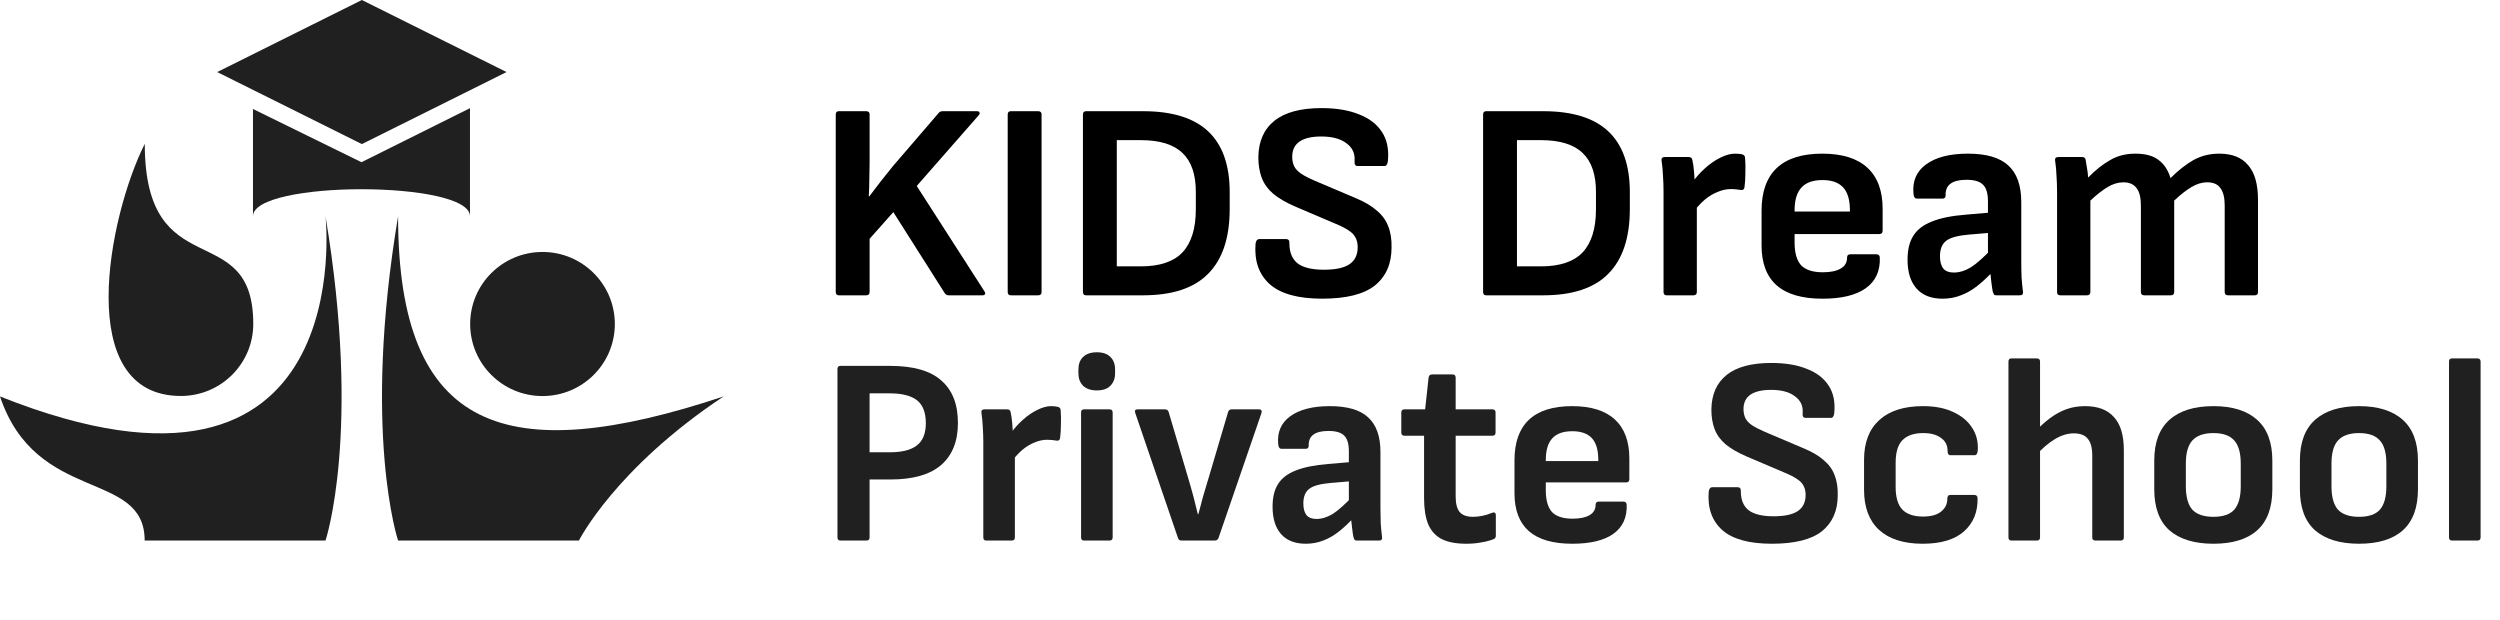
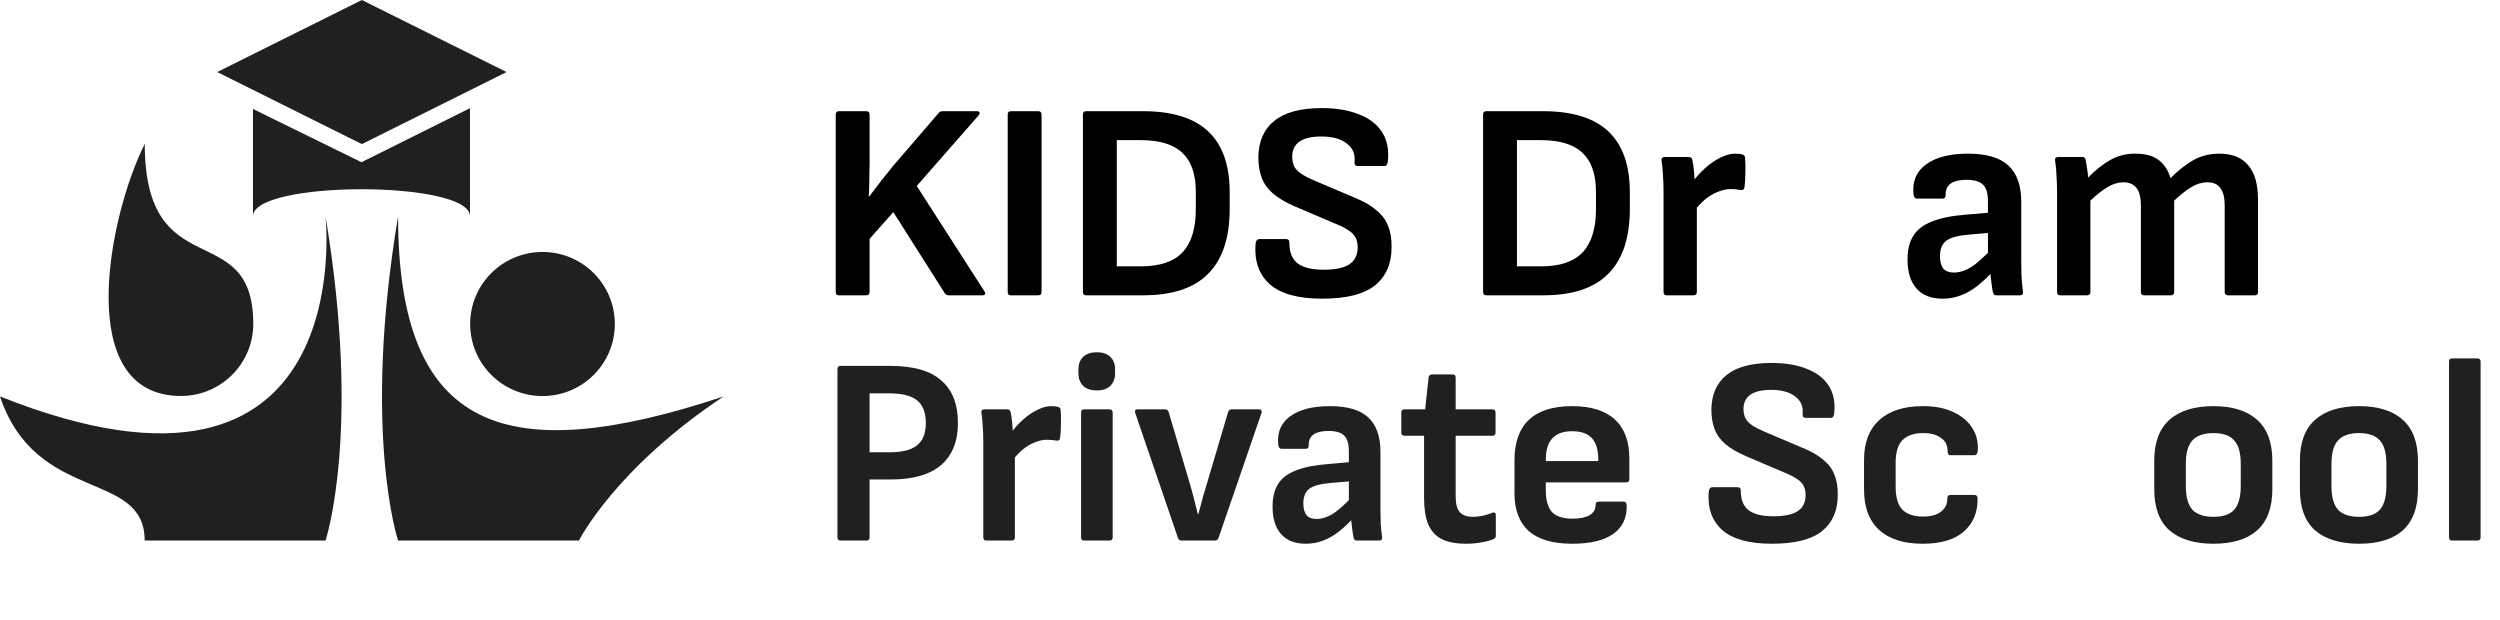
<svg xmlns="http://www.w3.org/2000/svg" width="121" height="30" viewBox="0 0 121 30" fill="none">
  <path d="M7.002 26.163H15.755C15.755 26.163 17.505 20.932 15.755 10.47C15.755 10.47 17.505 26.163 0 19.188C1.751 24.419 7.002 22.709 7.002 26.163Z" fill="#202020" />
  <path d="M19.267 10.47C17.516 20.932 19.267 26.163 19.267 26.163H28.02C28.02 26.163 29.77 22.675 35.022 19.188C24.518 22.675 19.267 20.932 19.267 10.47Z" fill="#202020" />
  <path d="M10.512 3.487L17.514 0L24.516 3.487L17.514 6.974L10.512 3.487Z" fill="#202020" />
  <path d="M12.244 5.275L17.495 7.851L22.747 5.235V10.466C22.747 8.723 12.244 8.723 12.244 10.466V5.275Z" fill="#202020" />
  <path d="M22.756 15.682C22.756 13.756 24.323 12.195 26.257 12.195C28.19 12.195 29.758 13.756 29.758 15.682C29.758 17.608 28.19 19.169 26.257 19.169C24.323 19.169 22.756 17.608 22.756 15.682Z" fill="#202020" />
  <path d="M7.007 6.96C7.007 13.934 12.258 10.447 12.258 15.678C12.258 17.604 10.691 19.165 8.757 19.165C3.506 19.165 5.256 10.447 7.007 6.96Z" fill="#202020" />
  <path d="M40.676 26.163C40.581 26.163 40.533 26.111 40.533 26.008V17.863C40.533 17.76 40.581 17.709 40.676 17.709H43.086C44.209 17.709 45.034 17.945 45.561 18.418C46.097 18.883 46.364 19.567 46.364 20.471C46.364 21.357 46.092 22.037 45.548 22.51C45.004 22.975 44.188 23.207 43.099 23.207H42.088V26.008C42.088 26.111 42.036 26.163 41.933 26.163H40.676ZM42.088 21.89H43.073C43.661 21.89 44.097 21.779 44.382 21.555C44.667 21.331 44.81 20.974 44.81 20.483C44.81 19.967 44.667 19.597 44.382 19.373C44.097 19.15 43.656 19.038 43.06 19.038H42.088V21.89Z" fill="#202020" />
  <path d="M47.734 26.163C47.639 26.163 47.592 26.111 47.592 26.008V21.4C47.592 21.142 47.583 20.897 47.566 20.664C47.557 20.432 47.535 20.204 47.501 19.98C47.483 19.868 47.535 19.812 47.656 19.812H48.745C48.84 19.812 48.896 19.855 48.913 19.942C48.948 20.096 48.974 20.273 48.991 20.471C49.008 20.669 49.017 20.845 49.017 21L49.12 21.748V26.008C49.12 26.111 49.069 26.163 48.965 26.163H47.734ZM48.978 22.316L48.9 21C49.082 20.742 49.285 20.514 49.509 20.316C49.742 20.109 49.976 19.95 50.209 19.838C50.451 19.718 50.671 19.657 50.87 19.657C51.017 19.657 51.133 19.67 51.22 19.696C51.297 19.722 51.336 19.778 51.336 19.864C51.354 20.07 51.358 20.294 51.349 20.535C51.349 20.767 51.336 20.987 51.31 21.193C51.293 21.305 51.228 21.348 51.116 21.323C51.064 21.314 50.999 21.305 50.922 21.297C50.844 21.288 50.762 21.284 50.675 21.284C50.486 21.284 50.287 21.327 50.079 21.413C49.881 21.49 49.686 21.607 49.496 21.761C49.315 21.916 49.142 22.101 48.978 22.316Z" fill="#202020" />
  <path d="M52.467 26.163C52.372 26.163 52.324 26.111 52.324 26.008V19.967C52.324 19.864 52.372 19.812 52.467 19.812H53.698C53.801 19.812 53.853 19.864 53.853 19.967V26.008C53.853 26.111 53.801 26.163 53.698 26.163H52.467ZM53.089 18.896C52.795 18.896 52.57 18.819 52.415 18.664C52.268 18.509 52.195 18.311 52.195 18.07V17.876C52.195 17.627 52.268 17.429 52.415 17.283C52.57 17.128 52.795 17.05 53.089 17.05C53.383 17.05 53.603 17.128 53.75 17.283C53.897 17.429 53.97 17.627 53.97 17.876V18.07C53.97 18.311 53.897 18.509 53.75 18.664C53.603 18.819 53.383 18.896 53.089 18.896Z" fill="#202020" />
  <path d="M57.185 26.163C57.099 26.163 57.042 26.124 57.017 26.047L54.943 19.98C54.909 19.868 54.948 19.812 55.06 19.812H56.382C56.477 19.812 56.537 19.855 56.563 19.942L57.509 23.142C57.595 23.426 57.677 23.715 57.755 24.007C57.833 24.3 57.906 24.592 57.975 24.885H58.001C58.079 24.584 58.157 24.291 58.235 24.007C58.321 23.723 58.407 23.435 58.494 23.142L59.44 19.942C59.466 19.855 59.526 19.812 59.621 19.812H60.93C61.042 19.812 61.085 19.868 61.059 19.98L58.973 26.047C58.939 26.124 58.878 26.163 58.792 26.163H57.185Z" fill="#202020" />
  <path d="M65.674 26.163C65.622 26.163 65.583 26.15 65.557 26.124C65.54 26.09 65.522 26.047 65.505 25.995C65.488 25.909 65.466 25.762 65.441 25.556C65.415 25.341 65.393 25.143 65.376 24.962L65.285 24.433V21.852C65.285 21.49 65.212 21.236 65.065 21.09C64.918 20.935 64.663 20.858 64.3 20.858C63.644 20.858 63.324 21.095 63.341 21.568C63.341 21.671 63.294 21.723 63.199 21.723H62.032C61.929 21.723 61.873 21.645 61.864 21.49C61.812 20.914 62.007 20.466 62.447 20.148C62.896 19.821 63.536 19.657 64.365 19.657C65.212 19.657 65.829 19.838 66.218 20.2C66.615 20.561 66.814 21.12 66.814 21.878V24.562C66.814 24.837 66.818 25.096 66.827 25.337C66.844 25.578 66.866 25.797 66.892 25.995C66.909 26.107 66.862 26.163 66.749 26.163H65.674ZM63.199 26.317C62.68 26.317 62.283 26.163 62.007 25.853C61.73 25.543 61.592 25.1 61.592 24.523C61.592 24.076 61.678 23.715 61.851 23.439C62.024 23.155 62.305 22.936 62.693 22.781C63.091 22.617 63.618 22.51 64.274 22.458L65.479 22.355V23.284L64.404 23.375C63.903 23.418 63.557 23.512 63.367 23.659C63.177 23.805 63.082 24.042 63.082 24.369C63.082 24.618 63.134 24.807 63.238 24.936C63.341 25.057 63.501 25.117 63.717 25.117C63.976 25.117 64.24 25.035 64.507 24.872C64.775 24.7 65.112 24.399 65.518 23.968L65.57 25.001C65.311 25.285 65.056 25.526 64.805 25.724C64.555 25.922 64.3 26.068 64.041 26.163C63.782 26.266 63.501 26.317 63.199 26.317Z" fill="#202020" />
  <path d="M70.972 26.317C70.471 26.317 70.07 26.24 69.767 26.085C69.474 25.93 69.258 25.689 69.119 25.362C68.99 25.035 68.925 24.618 68.925 24.11V21.09H67.979C67.875 21.09 67.823 21.038 67.823 20.935V19.967C67.823 19.864 67.875 19.812 67.979 19.812H68.977L69.145 18.264C69.162 18.169 69.219 18.122 69.314 18.122H70.299C70.402 18.122 70.454 18.173 70.454 18.276V19.812H72.229C72.333 19.812 72.385 19.864 72.385 19.967V20.935C72.385 21.038 72.333 21.09 72.229 21.09H70.454V24.033C70.454 24.377 70.519 24.627 70.648 24.782C70.778 24.936 70.994 25.014 71.296 25.014C71.452 25.014 71.607 24.997 71.763 24.962C71.927 24.928 72.078 24.881 72.216 24.82C72.337 24.777 72.398 24.816 72.398 24.936V25.93C72.398 26.016 72.359 26.072 72.281 26.098C72.108 26.167 71.91 26.218 71.685 26.253C71.469 26.296 71.231 26.317 70.972 26.317Z" fill="#202020" />
  <path d="M76.1 26.317C75.167 26.317 74.467 26.115 74.001 25.711C73.534 25.298 73.301 24.687 73.301 23.878V22.278C73.301 21.417 73.53 20.767 73.988 20.329C74.454 19.881 75.154 19.657 76.087 19.657C77.003 19.657 77.694 19.873 78.16 20.303C78.627 20.733 78.86 21.361 78.86 22.187V23.194C78.86 23.297 78.808 23.349 78.705 23.349H74.817V23.736C74.817 24.209 74.917 24.558 75.115 24.782C75.323 24.997 75.655 25.104 76.113 25.104C76.467 25.104 76.739 25.048 76.929 24.936C77.128 24.825 77.227 24.657 77.227 24.433C77.227 24.33 77.279 24.278 77.383 24.278H78.575C78.67 24.278 78.722 24.326 78.731 24.42C78.757 25.04 78.54 25.513 78.083 25.84C77.633 26.158 76.973 26.317 76.1 26.317ZM74.817 22.316H77.357V22.252C77.357 21.779 77.253 21.43 77.046 21.206C76.839 20.983 76.523 20.871 76.1 20.871C75.659 20.871 75.336 20.987 75.128 21.219C74.921 21.443 74.817 21.791 74.817 22.265V22.316Z" fill="#202020" />
  <path d="M85.759 26.317C84.662 26.317 83.863 26.098 83.362 25.659C82.861 25.212 82.64 24.592 82.701 23.801C82.718 23.654 82.779 23.581 82.882 23.581H84.1C84.213 23.581 84.264 23.646 84.256 23.775C84.256 24.197 84.385 24.506 84.645 24.704C84.904 24.893 85.301 24.988 85.837 24.988C86.364 24.988 86.752 24.906 87.003 24.743C87.262 24.571 87.392 24.308 87.392 23.956C87.392 23.792 87.362 23.65 87.301 23.53C87.24 23.401 87.137 23.289 86.99 23.194C86.843 23.091 86.644 22.988 86.394 22.884L84.515 22.084C84.1 21.903 83.768 21.71 83.517 21.503C83.267 21.288 83.09 21.043 82.986 20.767C82.882 20.492 82.831 20.178 82.831 19.825C82.839 19.094 83.085 18.535 83.569 18.147C84.053 17.76 84.774 17.567 85.733 17.567C86.407 17.567 86.977 17.661 87.444 17.851C87.919 18.031 88.273 18.302 88.506 18.664C88.739 19.017 88.83 19.46 88.778 19.993C88.761 20.148 88.709 20.225 88.623 20.225H87.392C87.34 20.225 87.301 20.208 87.275 20.174C87.249 20.139 87.24 20.079 87.249 19.993C87.275 19.649 87.15 19.378 86.873 19.18C86.606 18.973 86.221 18.87 85.72 18.87C85.279 18.87 84.947 18.948 84.722 19.102C84.498 19.257 84.385 19.49 84.385 19.799C84.385 19.963 84.416 20.109 84.476 20.238C84.537 20.359 84.64 20.471 84.787 20.574C84.943 20.677 85.15 20.785 85.409 20.897L87.262 21.684C87.685 21.856 88.018 22.05 88.26 22.265C88.51 22.471 88.688 22.712 88.791 22.988C88.903 23.263 88.955 23.59 88.947 23.968C88.947 24.717 88.692 25.298 88.182 25.711C87.672 26.115 86.865 26.317 85.759 26.317Z" fill="#202020" />
  <path d="M93.058 26.317C92.142 26.317 91.438 26.094 90.946 25.646C90.462 25.199 90.22 24.553 90.22 23.71V22.252C90.22 21.417 90.466 20.776 90.959 20.329C91.451 19.881 92.155 19.657 93.071 19.657C93.65 19.657 94.138 19.752 94.535 19.942C94.932 20.122 95.235 20.372 95.442 20.69C95.649 21 95.744 21.357 95.727 21.761C95.719 21.942 95.667 22.032 95.572 22.032H94.405C94.31 22.032 94.263 21.963 94.263 21.826C94.263 21.55 94.155 21.34 93.939 21.193C93.732 21.038 93.447 20.961 93.084 20.961C92.635 20.961 92.298 21.077 92.073 21.31C91.857 21.533 91.749 21.899 91.749 22.407V23.568C91.749 24.067 91.857 24.433 92.073 24.665C92.298 24.889 92.63 25.001 93.071 25.001C93.451 25.001 93.74 24.924 93.939 24.769C94.146 24.605 94.25 24.399 94.25 24.149C94.25 24.02 94.297 23.956 94.392 23.956H95.559C95.654 23.956 95.706 24.003 95.714 24.098C95.731 24.769 95.516 25.306 95.066 25.711C94.617 26.115 93.948 26.317 93.058 26.317Z" fill="#202020" />
-   <path d="M101.42 26.163C101.317 26.163 101.265 26.111 101.265 26.008V22.032C101.265 21.671 101.192 21.404 101.045 21.232C100.906 21.06 100.682 20.974 100.371 20.974C100.069 20.974 99.762 21.069 99.451 21.258C99.148 21.439 98.838 21.705 98.518 22.058L98.466 20.922C98.708 20.664 98.954 20.441 99.205 20.251C99.455 20.062 99.719 19.916 99.995 19.812C100.28 19.709 100.587 19.657 100.915 19.657C101.537 19.657 102.004 19.834 102.315 20.187C102.634 20.531 102.794 21.064 102.794 21.787V26.008C102.794 26.111 102.742 26.163 102.639 26.163H101.42ZM97.352 26.163C97.257 26.163 97.209 26.111 97.209 26.008V17.502C97.209 17.399 97.257 17.347 97.352 17.347H98.583C98.686 17.347 98.738 17.399 98.738 17.502V26.008C98.738 26.111 98.686 26.163 98.583 26.163H97.352Z" fill="#202020" />
  <path d="M107.13 26.317C106.214 26.317 105.506 26.102 105.005 25.672C104.512 25.233 104.266 24.571 104.266 23.684V22.291C104.266 21.413 104.512 20.755 105.005 20.316C105.497 19.877 106.206 19.657 107.13 19.657C108.046 19.657 108.75 19.877 109.242 20.316C109.735 20.755 109.981 21.413 109.981 22.291V23.684C109.981 24.571 109.735 25.233 109.242 25.672C108.758 26.102 108.054 26.317 107.13 26.317ZM107.13 25.014C107.596 25.014 107.933 24.898 108.141 24.665C108.348 24.424 108.452 24.05 108.452 23.543V22.433C108.452 21.925 108.348 21.555 108.141 21.323C107.933 21.082 107.596 20.961 107.13 20.961C106.664 20.961 106.322 21.082 106.106 21.323C105.899 21.555 105.795 21.925 105.795 22.433V23.543C105.795 24.05 105.899 24.424 106.106 24.665C106.322 24.898 106.664 25.014 107.13 25.014Z" fill="#202020" />
  <path d="M114.178 26.317C113.263 26.317 112.554 26.102 112.053 25.672C111.561 25.233 111.315 24.571 111.315 23.684V22.291C111.315 21.413 111.561 20.755 112.053 20.316C112.546 19.877 113.254 19.657 114.178 19.657C115.094 19.657 115.798 19.877 116.291 20.316C116.783 20.755 117.029 21.413 117.029 22.291V23.684C117.029 24.571 116.783 25.233 116.291 25.672C115.807 26.102 115.103 26.317 114.178 26.317ZM114.178 25.014C114.645 25.014 114.982 24.898 115.189 24.665C115.397 24.424 115.5 24.05 115.5 23.543V22.433C115.5 21.925 115.397 21.555 115.189 21.323C114.982 21.082 114.645 20.961 114.178 20.961C113.712 20.961 113.371 21.082 113.155 21.323C112.947 21.555 112.844 21.925 112.844 22.433V23.543C112.844 24.05 112.947 24.424 113.155 24.665C113.371 24.898 113.712 25.014 114.178 25.014Z" fill="#202020" />
  <path d="M118.674 26.163C118.579 26.163 118.532 26.111 118.532 26.008V17.502C118.532 17.399 118.579 17.347 118.674 17.347H119.905C120.009 17.347 120.061 17.399 120.061 17.502V26.008C120.061 26.111 120.009 26.163 119.905 26.163H118.674Z" fill="#202020" />
  <path d="M99.713 14.293C99.612 14.293 99.562 14.239 99.562 14.13V9.3C99.562 9.037 99.553 8.774 99.535 8.511C99.526 8.248 99.503 8.003 99.467 7.777C99.448 7.659 99.503 7.6 99.631 7.6H100.778C100.869 7.6 100.924 7.641 100.942 7.722C100.96 7.849 100.983 7.985 101.01 8.13C101.037 8.275 101.056 8.43 101.065 8.593C101.42 8.23 101.775 7.949 102.13 7.749C102.485 7.541 102.89 7.437 103.346 7.437C103.828 7.437 104.202 7.536 104.466 7.736C104.739 7.935 104.935 8.23 105.053 8.62C105.426 8.248 105.795 7.958 106.159 7.749C106.533 7.541 106.952 7.437 107.416 7.437C108.035 7.437 108.5 7.622 108.809 7.994C109.128 8.357 109.287 8.915 109.287 9.668V14.13C109.287 14.239 109.237 14.293 109.137 14.293H107.839C107.73 14.293 107.675 14.239 107.675 14.13V9.94C107.675 9.568 107.607 9.291 107.471 9.11C107.343 8.919 107.129 8.824 106.829 8.824C106.574 8.824 106.319 8.901 106.064 9.055C105.818 9.201 105.54 9.418 105.231 9.709V14.13C105.231 14.239 105.176 14.293 105.067 14.293H103.783C103.674 14.293 103.619 14.239 103.619 14.13V9.94C103.619 9.568 103.551 9.291 103.414 9.11C103.277 8.919 103.063 8.824 102.772 8.824C102.517 8.824 102.262 8.901 102.007 9.055C101.761 9.201 101.484 9.418 101.174 9.709V14.13C101.174 14.239 101.119 14.293 101.01 14.293H99.713Z" fill="black" />
  <path d="M96.627 14.293C96.572 14.293 96.531 14.28 96.504 14.252C96.486 14.216 96.468 14.171 96.45 14.116C96.431 14.026 96.409 13.871 96.381 13.654C96.354 13.427 96.331 13.219 96.313 13.028L96.217 12.47V9.749C96.217 9.368 96.14 9.101 95.985 8.947C95.83 8.783 95.562 8.702 95.179 8.702C94.487 8.702 94.15 8.951 94.168 9.45C94.168 9.559 94.118 9.613 94.018 9.613H92.789C92.68 9.613 92.621 9.532 92.612 9.368C92.557 8.761 92.762 8.289 93.226 7.954C93.7 7.609 94.373 7.437 95.248 7.437C96.14 7.437 96.791 7.627 97.201 8.008C97.62 8.389 97.829 8.978 97.829 9.777V12.606C97.829 12.896 97.834 13.169 97.843 13.423C97.861 13.677 97.884 13.908 97.911 14.116C97.929 14.234 97.879 14.293 97.761 14.293H96.627ZM94.018 14.457C93.472 14.457 93.053 14.293 92.762 13.967C92.47 13.64 92.325 13.173 92.325 12.566C92.325 12.094 92.416 11.713 92.598 11.423C92.78 11.123 93.076 10.892 93.486 10.729C93.904 10.556 94.46 10.443 95.152 10.389L96.422 10.28V11.259L95.288 11.355C94.76 11.4 94.396 11.5 94.196 11.654C93.996 11.808 93.895 12.058 93.895 12.402C93.895 12.665 93.95 12.865 94.059 13.001C94.168 13.128 94.337 13.191 94.565 13.191C94.838 13.191 95.115 13.105 95.398 12.933C95.68 12.751 96.035 12.434 96.463 11.98L96.518 13.069C96.245 13.368 95.976 13.622 95.712 13.831C95.448 14.039 95.179 14.194 94.906 14.293C94.633 14.402 94.337 14.457 94.018 14.457Z" fill="black" />
-   <path d="M88.21 14.457C87.226 14.457 86.489 14.243 85.997 13.817C85.505 13.382 85.26 12.738 85.26 11.885V10.198C85.26 9.291 85.501 8.607 85.983 8.144C86.475 7.672 87.213 7.437 88.196 7.437C89.161 7.437 89.89 7.663 90.381 8.117C90.873 8.57 91.119 9.232 91.119 10.103V11.164C91.119 11.273 91.064 11.328 90.955 11.328H86.858V11.736C86.858 12.234 86.962 12.602 87.172 12.838C87.39 13.064 87.741 13.178 88.223 13.178C88.597 13.178 88.883 13.119 89.084 13.001C89.293 12.883 89.398 12.706 89.398 12.47C89.398 12.361 89.453 12.307 89.562 12.307H90.819C90.919 12.307 90.973 12.357 90.982 12.457C91.01 13.11 90.782 13.608 90.299 13.953C89.826 14.289 89.129 14.457 88.21 14.457ZM86.858 10.239H89.535V10.171C89.535 9.672 89.425 9.305 89.207 9.069C88.988 8.833 88.656 8.715 88.21 8.715C87.745 8.715 87.404 8.838 87.185 9.083C86.967 9.319 86.858 9.686 86.858 10.185V10.239Z" fill="black" />
  <path d="M80.665 14.293C80.565 14.293 80.515 14.239 80.515 14.13V9.273C80.515 9.001 80.506 8.743 80.488 8.498C80.479 8.253 80.456 8.012 80.42 7.777C80.401 7.659 80.456 7.6 80.584 7.6H81.731C81.831 7.6 81.89 7.645 81.908 7.736C81.945 7.899 81.972 8.085 81.99 8.294C82.008 8.502 82.018 8.688 82.018 8.851L82.127 9.64V14.13C82.127 14.239 82.072 14.293 81.963 14.293H80.665ZM81.977 10.239L81.895 8.851C82.086 8.579 82.3 8.339 82.537 8.13C82.782 7.913 83.028 7.745 83.274 7.627C83.529 7.5 83.761 7.437 83.971 7.437C84.126 7.437 84.249 7.45 84.34 7.477C84.421 7.505 84.463 7.564 84.463 7.654C84.481 7.872 84.485 8.108 84.476 8.362C84.476 8.607 84.463 8.838 84.435 9.055C84.417 9.173 84.349 9.219 84.23 9.192C84.176 9.182 84.107 9.173 84.025 9.164C83.944 9.155 83.857 9.151 83.766 9.151C83.566 9.151 83.356 9.196 83.138 9.287C82.928 9.368 82.723 9.491 82.523 9.654C82.332 9.817 82.15 10.012 81.977 10.239Z" fill="black" />
  <path d="M71.932 14.293C71.832 14.293 71.782 14.239 71.782 14.13V5.545C71.782 5.436 71.832 5.382 71.932 5.382H74.691C76.102 5.382 77.154 5.708 77.846 6.361C78.538 7.014 78.884 7.994 78.884 9.3V10.116C78.884 11.504 78.538 12.547 77.846 13.245C77.163 13.944 76.112 14.293 74.691 14.293H71.932ZM73.421 12.892H74.582C75.501 12.892 76.175 12.665 76.603 12.211C77.031 11.749 77.245 11.055 77.245 10.13V9.286C77.245 8.443 77.031 7.817 76.603 7.409C76.175 6.992 75.501 6.783 74.582 6.783H73.421V12.892Z" fill="black" />
  <path d="M63.991 14.456C62.835 14.456 61.992 14.225 61.464 13.762C60.936 13.291 60.704 12.638 60.768 11.803C60.786 11.649 60.85 11.572 60.959 11.572H62.243C62.361 11.572 62.416 11.64 62.407 11.776C62.407 12.221 62.543 12.547 62.816 12.756C63.09 12.955 63.508 13.055 64.073 13.055C64.629 13.055 65.038 12.969 65.302 12.797C65.576 12.615 65.712 12.339 65.712 11.967C65.712 11.794 65.68 11.645 65.617 11.518C65.553 11.382 65.444 11.264 65.289 11.164C65.134 11.055 64.924 10.946 64.66 10.838L62.68 9.994C62.243 9.804 61.892 9.6 61.628 9.382C61.364 9.155 61.178 8.897 61.068 8.606C60.959 8.316 60.904 7.985 60.904 7.613C60.913 6.842 61.173 6.253 61.683 5.845C62.193 5.436 62.953 5.232 63.964 5.232C64.674 5.232 65.275 5.332 65.767 5.532C66.267 5.722 66.641 6.008 66.887 6.389C67.133 6.761 67.228 7.228 67.174 7.79C67.155 7.953 67.101 8.035 67.01 8.035H65.712C65.657 8.035 65.617 8.017 65.589 7.981C65.562 7.944 65.553 7.881 65.562 7.79C65.589 7.427 65.457 7.142 65.166 6.933C64.883 6.715 64.478 6.606 63.95 6.606C63.486 6.606 63.135 6.688 62.898 6.851C62.662 7.015 62.543 7.26 62.543 7.586C62.543 7.758 62.575 7.913 62.639 8.049C62.703 8.176 62.812 8.293 62.967 8.402C63.131 8.511 63.349 8.625 63.622 8.742L65.576 9.572C66.022 9.754 66.372 9.958 66.627 10.184C66.891 10.402 67.078 10.656 67.187 10.946C67.306 11.237 67.36 11.581 67.351 11.98C67.351 12.769 67.082 13.382 66.545 13.817C66.008 14.243 65.157 14.456 63.991 14.456Z" fill="black" />
  <path d="M52.565 14.293C52.465 14.293 52.414 14.239 52.414 14.13V5.545C52.414 5.436 52.465 5.382 52.565 5.382H55.324C56.735 5.382 57.787 5.708 58.479 6.361C59.171 7.014 59.517 7.994 59.517 9.3V10.116C59.517 11.504 59.171 12.547 58.479 13.245C57.796 13.944 56.744 14.293 55.324 14.293H52.565ZM54.053 12.892H55.215C56.134 12.892 56.808 12.665 57.236 12.211C57.664 11.749 57.878 11.055 57.878 10.13V9.286C57.878 8.443 57.664 7.817 57.236 7.409C56.808 6.992 56.134 6.783 55.215 6.783H54.053V12.892Z" fill="black" />
  <path d="M48.923 14.293C48.823 14.293 48.773 14.239 48.773 14.13V5.545C48.773 5.436 48.823 5.382 48.923 5.382H50.248C50.358 5.382 50.412 5.436 50.412 5.545V14.13C50.412 14.239 50.358 14.293 50.248 14.293H48.923Z" fill="black" />
  <path d="M40.6 14.293C40.5 14.293 40.45 14.239 40.45 14.13V5.545C40.45 5.436 40.5 5.382 40.6 5.382H41.925C42.034 5.382 42.089 5.436 42.089 5.545V7.885C42.089 8.148 42.084 8.416 42.075 8.688C42.075 8.96 42.066 9.232 42.048 9.504H42.075C42.258 9.259 42.444 9.014 42.635 8.769C42.827 8.525 43.022 8.28 43.223 8.035L45.435 5.463C45.481 5.409 45.545 5.382 45.627 5.382H47.279C47.343 5.382 47.384 5.4 47.402 5.436C47.429 5.473 47.42 5.518 47.375 5.572L44.37 9.001L47.648 14.102C47.684 14.157 47.694 14.202 47.675 14.239C47.657 14.275 47.616 14.293 47.552 14.293H45.913C45.831 14.293 45.768 14.257 45.722 14.184L43.236 10.266L42.089 11.558V14.13C42.089 14.239 42.034 14.293 41.925 14.293H40.6Z" fill="black" />
</svg>